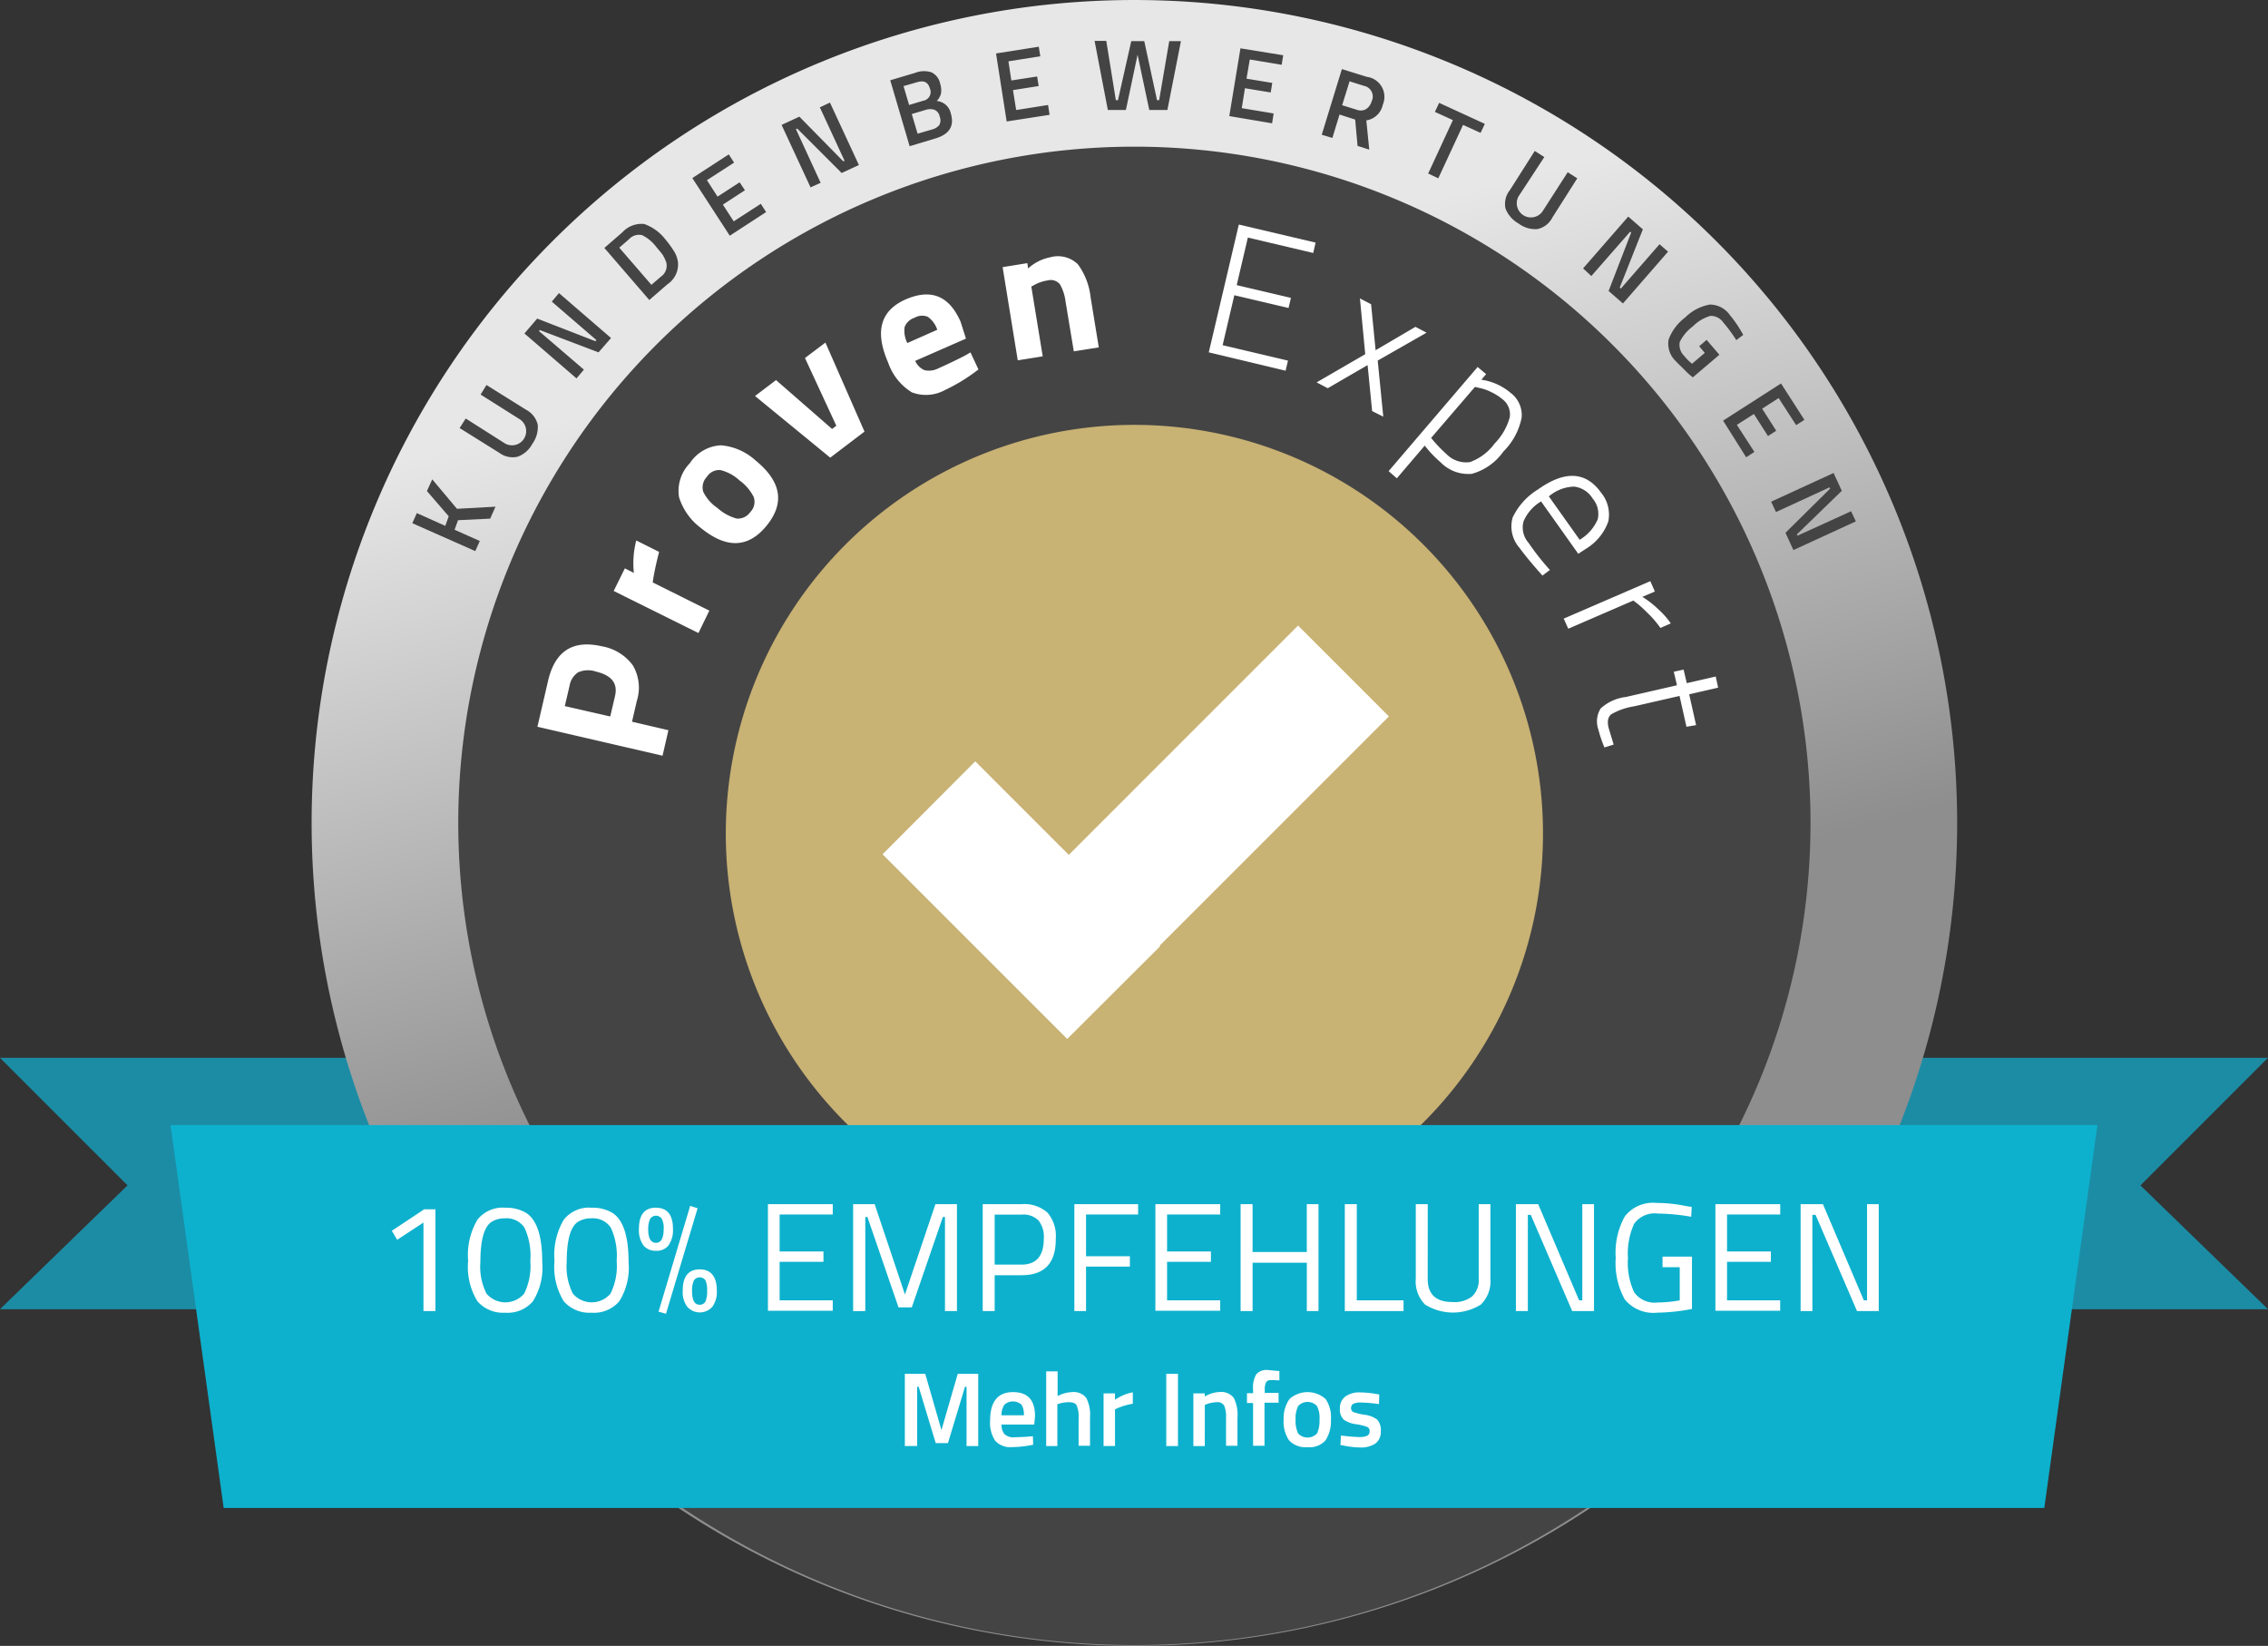
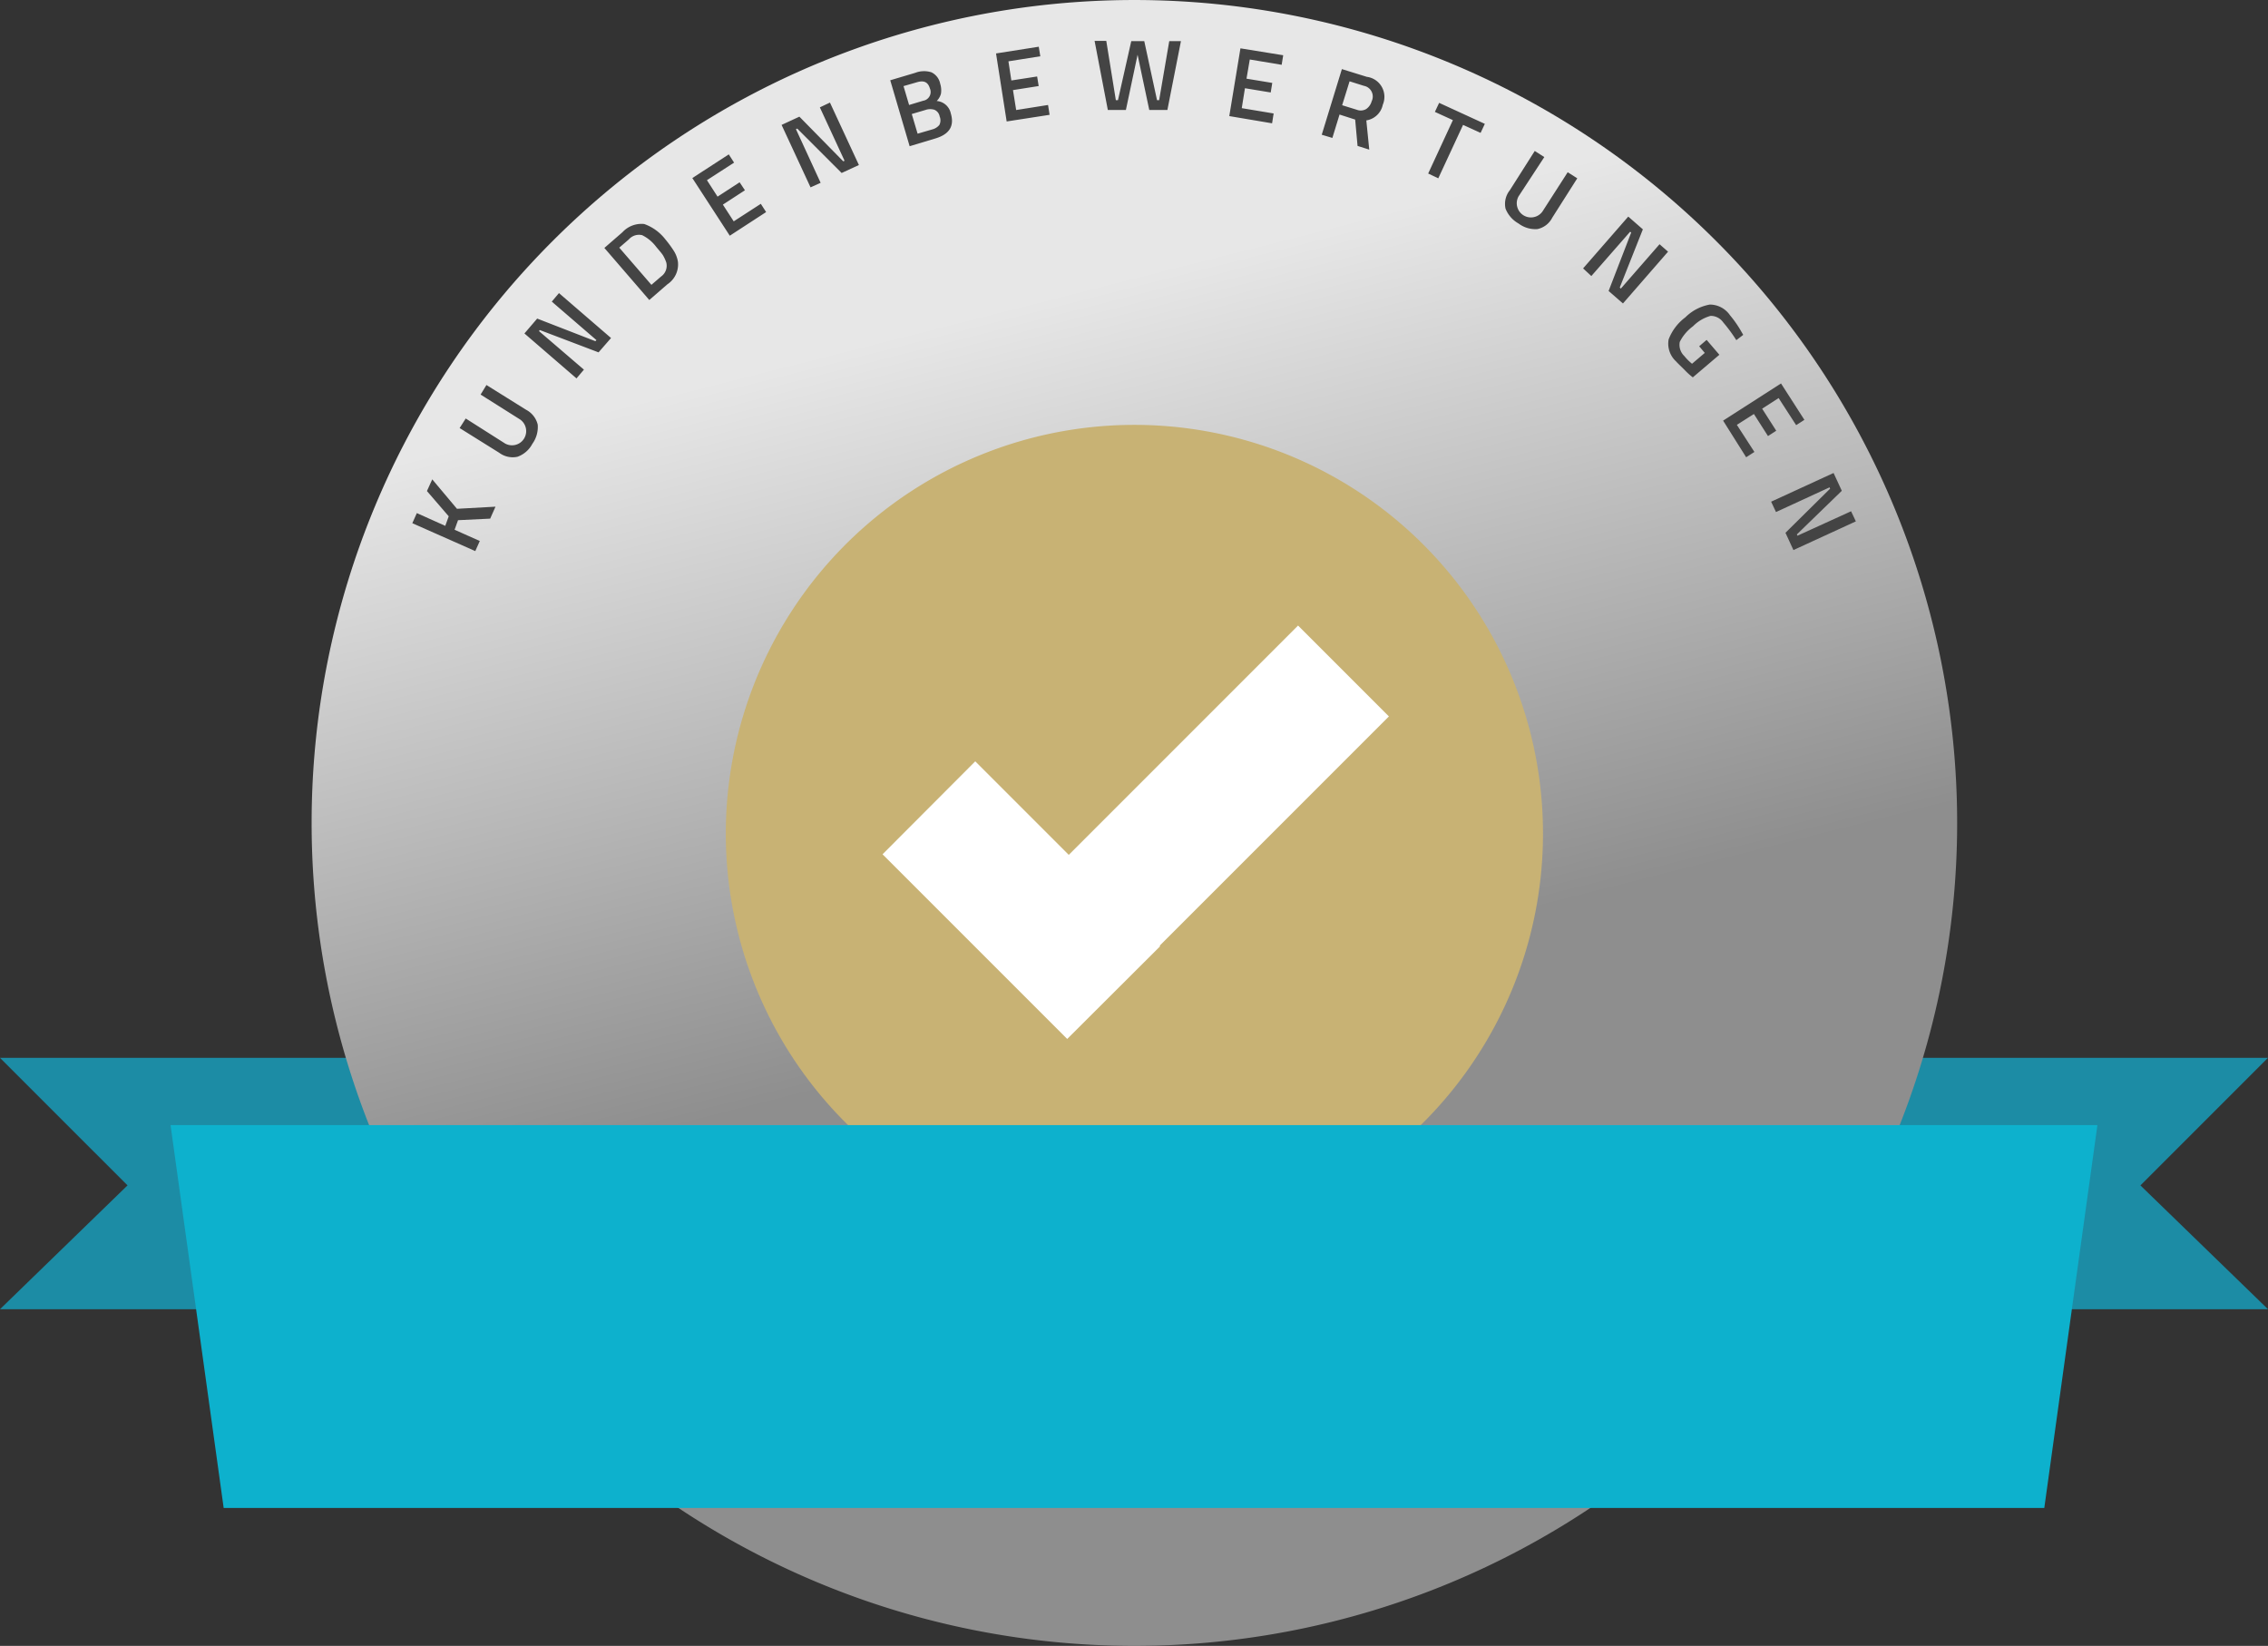
<svg xmlns="http://www.w3.org/2000/svg" id="provenexpert-badge_1" data-name="provenexpert-badge 1" width="146.404" height="106.223" viewBox="0 0 146.404 106.223">
  <rect x="0" y="0" width="146.404" height="106.223" fill="#333333" stroke="none" />
  <defs>
    <linearGradient id="linear-gradient" x1="0.417" y1="0.175" x2="0.529" y2="0.616" gradientUnits="objectBoundingBox">
      <stop offset="0.03" stop-color="#e7e7e7" />
      <stop offset="0.981" stop-color="#8e8e8e" />
    </linearGradient>
  </defs>
  <path id="Vector" d="M149.446,60.45H3.042l8.232-7.992L3.042,44.227h146.4l-8.232,8.232Z" transform="translate(-3.042 24.045)" fill="#1c8ca5" />
  <path id="Vector_2" d="M67.74,111.128A53.111,53.111,0,1,0,14.628,58.017,53.111,53.111,0,0,0,67.74,111.128Z" transform="translate(5.488 -4.905)" fill="url(#linear-gradient)" />
-   <path id="Vector_3" d="M112.452,51.4a52.572,52.572,0,0,1-94.39-.137C14.632,44.319,115.9,44.4,112.452,51.4Z" transform="translate(7.953 25.427)" fill="#444" />
-   <path id="Vector_4" d="M63.725,97.647A43.645,43.645,0,1,0,20.08,54,43.645,43.645,0,0,0,63.725,97.647Z" transform="translate(9.502 -0.891)" fill="#444" />
  <path id="Vector_5" d="M56.4,73.45A26.376,26.376,0,1,0,30.027,47.075,26.376,26.376,0,0,0,56.4,73.45Z" transform="translate(16.825 6.723)" fill="#c8b274" />
-   <path id="Vector_6" d="M29.438,44l-.309,1.338,2.349.549L31.1,47.533l-8.077-1.869L23.71,42.7c.446-1.921,1.595-2.658,3.464-2.23A3.132,3.132,0,0,1,29.181,41.7,2.827,2.827,0,0,1,29.438,44ZM27.723,45l.309-1.32c.189-.823-.223-1.338-1.235-1.578a1.577,1.577,0,0,0-1.149.051,1.282,1.282,0,0,0-.549.858l-.309,1.32Zm5.694-5.385L27.946,36.9l.72-1.458.583.292a5.817,5.817,0,0,1,.154-2.092l1.475.737c-.171.652-.292,1.218-.377,1.715l-.034.257,3.653,1.818Zm-1.252-8.763a2.554,2.554,0,0,1,.7-2.2A2.541,2.541,0,0,1,34.874,27.5a3.785,3.785,0,0,1,2.23.978c1.663,1.355,1.9,2.744.72,4.2s-2.59,1.509-4.253.154A3.94,3.94,0,0,1,32.164,30.847Zm3.687,1.372a.973.973,0,0,0,.909-.412.946.946,0,0,0,.223-.978,2.956,2.956,0,0,0-.909-1.063,2.814,2.814,0,0,0-1.218-.669.928.928,0,0,0-.892.429.973.973,0,0,0-.24.96,2.648,2.648,0,0,0,.909,1.046A3.092,3.092,0,0,0,35.852,32.219Zm1.218-7.906,1.355-1.029,3.619,3.155.274-.206-2.024-4.373,1.321-.995,2.521,5.745-2.212,1.681ZM48.01,22.65a1.306,1.306,0,0,0,.857-.1c.686-.309,1.3-.6,1.818-.875l.292-.172.515,1.1a11.517,11.517,0,0,1-2.178,1.338,2.546,2.546,0,0,1-2.127.137,3.643,3.643,0,0,1-1.526-1.921c-.875-2.006-.5-3.361,1.149-4.081,1.629-.7,2.8-.223,3.533,1.458l.343,1.08L47.41,22.05A1.134,1.134,0,0,0,48.01,22.65Zm.823-2.607a1.637,1.637,0,0,0-.617-.84.972.972,0,0,0-.857.069,1,1,0,0,0-.635.6A1.773,1.773,0,0,0,46.9,20.9Zm6.808,1.715-1.612.257L53.052,16l1.595-.257.051.343a2.951,2.951,0,0,1,1.423-.72,1.84,1.84,0,0,1,1.784.446,4.354,4.354,0,0,1,.823,2.109l.532,3.258-1.612.257-.532-3.207a3.015,3.015,0,0,0-.36-1.115.762.762,0,0,0-.789-.257,2.6,2.6,0,0,0-.926.326l-.137.069ZM66.36,21.5,68.3,13.252l4.956,1.166-.154.669-4.219-.995-.72,3.07,3.5.823-.154.652-3.5-.823-.755,3.224,4.219.995-.154.652Zm9.758-3.481.72.377.292,2.967L79.7,19.854l.72.377-3.155,1.8.36,3.619-.72-.36-.292-2.967-2.572,1.492-.72-.377,3.138-1.818ZM77.97,29.166l5.745-6.722.549.463-.309.36a3.73,3.73,0,0,1,1.9.857,1.785,1.785,0,0,1,.7,1.595A4.242,4.242,0,0,1,85.379,27.9a3.7,3.7,0,0,1-2.041,1.441,2.5,2.5,0,0,1-2.024-.755A7.378,7.378,0,0,1,80.3,27.52l-1.8,2.109Zm7.34-4.647a3.388,3.388,0,0,0-.737-.463,2.926,2.926,0,0,0-.738-.257l-.292-.069-2.83,3.293a8.548,8.548,0,0,0,.995,1.046,1.762,1.762,0,0,0,1.509.514,3.394,3.394,0,0,0,1.595-1.2,3.863,3.863,0,0,0,.978-1.7A1.227,1.227,0,0,0,85.31,24.519Zm2.83,10.753.24.274-.48.36q-.926-1.029-1.492-1.8a2.087,2.087,0,0,1-.429-1.955,4.272,4.272,0,0,1,1.629-1.8c1.732-1.235,3.087-1.166,4.064.189a2.232,2.232,0,0,1,.48,1.869,3.377,3.377,0,0,1-1.441,1.766l-.5.326-2.4-3.379a2.733,2.733,0,0,0-1.132,1.286,1.5,1.5,0,0,0,.326,1.389A16,16,0,0,0,88.14,35.272Zm.172-4.476,1.989,2.8a2.832,2.832,0,0,0,1.166-1.321,1.526,1.526,0,0,0-.326-1.338,1.618,1.618,0,0,0-1.2-.772A2.6,2.6,0,0,0,88.311,30.8Zm.96,7.889,5.591-2.418.292.669-.806.343a6.041,6.041,0,0,1,.995.772,5.126,5.126,0,0,1,.84.943l-.669.292a6.656,6.656,0,0,0-.737-.875q-.437-.438-.72-.669l-.292-.223-4.2,1.818Zm7.923,6.98-.446-1.989-2.933.669a4.261,4.261,0,0,0-1.475.514c-.206.172-.274.446-.171.875l.326,1.08L91.9,47a8.443,8.443,0,0,1-.394-1.166,1.571,1.571,0,0,1,.154-1.355,2.928,2.928,0,0,1,1.629-.737l3.293-.755-.206-.875.635-.137.206.875,1.869-.429.154.72-1.869.429.446,1.989Z" transform="translate(11.669 1.24)" fill="#fff" />
  <path id="Vector_7" d="M22.728,38.7l-.292.652-4.064-1.8.292-.652,1.835.823.223-.617-1.406-1.629.343-.755,1.595,1.9,2.487-.137-.343.772-2.075.1-.223.617Zm1.629-6.294a.915.915,0,0,0,.978-1.544l-2.555-1.612.377-.617,2.555,1.595a1.474,1.474,0,0,1,.755.96,1.843,1.843,0,0,1-.343,1.235,1.756,1.756,0,0,1-.96.84,1.458,1.458,0,0,1-1.183-.257l-2.555-1.595.394-.617Zm4.613-4.2-3.361-2.9.823-.96,3.756,1.458.069-.069L27.375,23.25l.463-.549L31.2,25.6l-.806.926L26.6,25.085l-.051.069,2.9,2.487Zm5.865-6.071-1.166,1.012-2.9-3.361,1.166-1.012a1.675,1.675,0,0,1,1.406-.532,2.982,2.982,0,0,1,1.355.978,7.134,7.134,0,0,1,.566.772,1.839,1.839,0,0,1,.257.7A1.538,1.538,0,0,1,34.835,22.135Zm-.72-2.418a2.514,2.514,0,0,0-.909-.755.874.874,0,0,0-.858.274l-.617.532,2.075,2.4.617-.532a.852.852,0,0,0,.343-.909,2.439,2.439,0,0,0-.223-.48C34.44,20.095,34.286,19.923,34.115,19.717Zm4.75-.72-2.418-3.721L38.8,13.749l.343.532L37.39,15.413l.686,1.063L39.5,15.55l.343.515-1.424.926.7,1.08,1.749-1.132.343.532Zm5.213-3.121-1.869-4.03,1.149-.532,2.83,2.881.086-.034-1.595-3.447.652-.309,1.869,4.03-1.115.514-2.864-2.864-.086.034,1.595,3.464Zm5.145-6.911,1.612-.48a1.578,1.578,0,0,1,1.046-.034,1.033,1.033,0,0,1,.566.737,1.416,1.416,0,0,1,.052.635,1.059,1.059,0,0,1-.275.48,1.01,1.01,0,0,1,.909.806c.24.806-.086,1.338-.995,1.612l-1.663.5Zm1.749.12-.892.257.36,1.218.909-.274a.572.572,0,0,0,.429-.806C51.658,9.085,51.4,8.965,50.972,9.085Zm.566,1.784-.926.274.377,1.269.943-.274a.866.866,0,0,0,.463-.292.657.657,0,0,0,.017-.549.571.571,0,0,0-.343-.429A.93.93,0,0,0,51.538,10.868Zm5.2.755-.686-4.39L58.81,6.8l.1.617-2.058.326.189,1.235,1.664-.257.1.617L57.146,9.6l.206,1.286,2.058-.326.1.635Zm5.676-5.2h.755l.617,3.824h.137l.858-3.807h.84l.823,3.807h.137l.652-3.807h.755l-.875,4.442H65.944l-.755-3.567-.755,3.567H63.269Zm8.695,4.853.72-4.373,2.761.446-.1.617-2.058-.343L72.22,8.862l1.663.274-.1.617-1.663-.274-.206,1.286,2.058.343-.1.635Zm7.117-.1-.463,1.509-.686-.206,1.3-4.236,1.612.5a1.3,1.3,0,0,1,1.029,1.8,1.288,1.288,0,0,1-1.063,1.012l.189,1.886-.755-.24-.154-1.7ZM80.3,10.32a.7.7,0,0,0-.5-.995l-.926-.292-.48,1.543.943.292a.7.7,0,0,0,.617-.051A.9.9,0,0,0,80.3,10.32Zm4.081.686.274-.583,2.95,1.355-.274.583L86.2,11.846,84.6,15.293l-.652-.309,1.595-3.447Zm5.4,5.453a.915.915,0,0,0,1.543.978L92.954,14.9l.617.394-1.612,2.538a1.393,1.393,0,0,1-.96.737,1.8,1.8,0,0,1-1.218-.36,1.893,1.893,0,0,1-.84-.96,1.413,1.413,0,0,1,.274-1.183l1.612-2.538.617.394Zm4.167,4.648,2.915-3.344.943.823-1.492,3.756.069.069,2.5-2.864.549.48L96.521,23.37l-.926-.806,1.458-3.773-.069-.051L94.48,21.6Zm7.494,5.025.48-.411.823.96-1.715,1.458a4.4,4.4,0,0,1-.531-.48c-.257-.257-.446-.429-.549-.549a1.552,1.552,0,0,1-.48-1.423,3.212,3.212,0,0,1,1.08-1.423,2.98,2.98,0,0,1,1.578-.823,1.582,1.582,0,0,1,1.3.686,7.127,7.127,0,0,1,.737,1.063l.12.206-.446.343A9.7,9.7,0,0,0,103,24.6a.987.987,0,0,0-.823-.429,2.549,2.549,0,0,0-1.132.669,2.826,2.826,0,0,0-.857,1.012,1,1,0,0,0,.292.909,3.306,3.306,0,0,0,.5.5l.823-.7Zm1.544,4.8,3.738-2.4,1.509,2.349-.532.343-1.132-1.749-1.063.686.909,1.423-.532.343-.909-1.423-1.1.7,1.132,1.749-.532.343Zm3.1,5.231,4.03-1.852.532,1.149-2.9,2.813.034.086,3.464-1.578.309.652-4.03,1.852-.514-1.115,2.881-2.847-.034-.086L106.4,36.832Z" transform="translate(8.244 -3.785)" fill="#444" />
  <path id="Vector_8" d="M53.741,48.821l.034.034-6,5.985L35.854,42.922l5.985-6,6.037,6.037,14.8-14.8,5.865,5.865Z" transform="translate(21.116 12.213)" fill="#fff" />
  <path id="Vector_9" d="M130.337,71.438H12.813L9.383,46.726H133.767Z" transform="translate(1.626 25.885)" fill="#0db1cd" />
  <g id="Group" transform="translate(25.295 77.634)">
-     <path id="Vector_10" d="M20.424,50.031V56.6h-.772V50.888L17.954,52l-.343-.583L19.7,50.031Zm4.493-.1a2.51,2.51,0,0,1,1.321.309q1.08.643,1.08,3.19a4.107,4.107,0,0,1-.6,2.538,2.14,2.14,0,0,1-1.783.737,2.2,2.2,0,0,1-1.8-.737,4.241,4.241,0,0,1-.6-2.607,4.5,4.5,0,0,1,.6-2.658A2.071,2.071,0,0,1,24.917,49.928Zm0,.686a1.527,1.527,0,0,0-.892.24c-.463.326-.7,1.183-.7,2.572a3.855,3.855,0,0,0,.394,2.041,1.593,1.593,0,0,0,2.435,0,4.019,4.019,0,0,0,.394-2.109,4.291,4.291,0,0,0-.377-2.144A1.384,1.384,0,0,0,24.917,50.614Zm5.574-.686a2.51,2.51,0,0,1,1.321.309q1.08.643,1.08,3.19a4.107,4.107,0,0,1-.6,2.538,2.14,2.14,0,0,1-1.783.737,2.2,2.2,0,0,1-1.8-.737,4.241,4.241,0,0,1-.6-2.607,4.5,4.5,0,0,1,.6-2.658A2.071,2.071,0,0,1,30.49,49.928Zm0,.686a1.527,1.527,0,0,0-.892.24c-.463.326-.7,1.183-.7,2.572a3.855,3.855,0,0,0,.394,2.041,1.593,1.593,0,0,0,2.435,0,4.019,4.019,0,0,0,.394-2.109,4.291,4.291,0,0,0-.377-2.144A1.384,1.384,0,0,0,30.49,50.614Zm4.167-.686c.737,0,1.1.463,1.1,1.372a1.707,1.707,0,0,1-.292,1.063.96.96,0,0,1-.806.343,1.011,1.011,0,0,1-.806-.343A1.673,1.673,0,0,1,33.56,51.3C33.56,50.391,33.92,49.928,34.658,49.928Zm-.5,1.372c0,.6.172.892.5.892s.5-.292.5-.892a1.294,1.294,0,0,0-.12-.652.449.449,0,0,0-.755,0A1.514,1.514,0,0,0,34.16,51.3Zm.669,5.333,2.041-6.825.48.154-2.041,6.808Zm1.561-1.355c0-.909.36-1.372,1.1-1.372.72,0,1.1.463,1.1,1.372a1.62,1.62,0,0,1-.292,1.046,1.082,1.082,0,0,1-1.612,0A1.556,1.556,0,0,1,36.39,55.278Zm.6,0c0,.6.154.909.48.909a.4.4,0,0,0,.394-.223,1.706,1.706,0,0,0,.1-.669,1.594,1.594,0,0,0-.1-.669.449.449,0,0,0-.755,0A1.515,1.515,0,0,0,36.99,55.278Zm4.9,1.321V49.7h4.184v.669h-3.43v2.384h2.83v.669h-2.83v2.487h3.43v.669H41.895Zm5.5,0V49.7h1.389l1.955,5.831L52.7,49.7h1.389V56.6h-.772V50.528h-.137l-2.006,5.831h-.858l-2.006-5.831h-.137V56.6Zm10.873-2.315H56.523V56.6h-.772V49.7h2.521a2.259,2.259,0,0,1,1.663.549,2.3,2.3,0,0,1,.532,1.681C60.484,53.495,59.747,54.284,58.272,54.284ZM56.523,53.6h1.749c.943,0,1.424-.566,1.424-1.681a1.691,1.691,0,0,0-.343-1.166,1.357,1.357,0,0,0-1.08-.377H56.523Zm5.145,3V49.7h4.116v.669H62.422v2.693h2.83v.669h-2.83V56.6Zm5.231,0V49.7h4.184v.669h-3.43v2.384h2.83v.669h-2.83v2.487h3.43v.669H66.9Zm9.775,0V53.478h-3.5V56.6H72.4V49.7h.772v3.087h3.5V49.7h.755V56.6Zm6.242,0h-3.79V49.7H79.9v6.208h3.018Zm1.561-2.075c0,.995.532,1.492,1.612,1.492a1.85,1.85,0,0,0,1.252-.36,1.434,1.434,0,0,0,.429-1.132V49.7h.755v4.8a2.1,2.1,0,0,1-.617,1.681,3.409,3.409,0,0,1-3.6,0,2.131,2.131,0,0,1-.6-1.681V49.7h.772ZM90.17,56.6V49.7H91.61l2.641,6.208h.206V49.7h.755V56.6H93.805L91.13,50.391h-.189V56.6Zm9.466-2.83v-.686h1.9v3.379a12.556,12.556,0,0,1-2.247.24,2.384,2.384,0,0,1-2.092-.857,4.838,4.838,0,0,1-.583-2.675,4.837,4.837,0,0,1,.583-2.675,2.3,2.3,0,0,1,2.058-.875,9.521,9.521,0,0,1,1.921.206l.343.051-.034.635a13.33,13.33,0,0,0-2.144-.206,1.629,1.629,0,0,0-1.543.669,4.624,4.624,0,0,0-.394,2.2,4.53,4.53,0,0,0,.394,2.2,1.616,1.616,0,0,0,1.526.669,8.156,8.156,0,0,0,1.423-.137V53.769Zm3.413,2.83V49.7h4.184v.669H103.8v2.384h2.83v.669H103.8v2.487h3.43v.669h-4.184Zm5.5,0V49.7h1.441l2.641,6.208h.206V49.7h.755V56.6H112.19l-2.675-6.208h-.206V56.6Z" transform="translate(-17.611 -49.619)" fill="#fff" />
-     <path id="Vector_11" d="M36.684,60.737V56.072H38l1.046,3.636L40.1,56.072h1.321v4.665h-.755V56.912h-.1l-1.1,3.636h-.789l-1.1-3.636h-.1v3.824Zm8.077-.617.189-.017.017.549a7.127,7.127,0,0,1-1.372.154,1.313,1.313,0,0,1-1.08-.411,2.108,2.108,0,0,1-.326-1.321c0-1.2.5-1.818,1.475-1.818.96,0,1.423.515,1.423,1.561l-.051.532H42.926a.915.915,0,0,0,.189.617.847.847,0,0,0,.652.206C44.092,60.154,44.436,60.154,44.761,60.119Zm-.394-1.355a1.182,1.182,0,0,0-.154-.7.834.834,0,0,0-1.1,0,1.17,1.17,0,0,0-.189.686h1.441Zm2.178,1.972h-.737V55.918h.737v1.595a2.107,2.107,0,0,1,.926-.257,1.028,1.028,0,0,1,.926.377,2.4,2.4,0,0,1,.24,1.269V60.72H47.9v-1.8a1.8,1.8,0,0,0-.12-.789c-.069-.154-.24-.223-.5-.223a2.154,2.154,0,0,0-.652.1l-.1.034v2.692Zm2.967,0v-3.4h.738v.412a3,3,0,0,1,1.149-.48v.737a4.3,4.3,0,0,0-.995.292l-.154.069v2.367Zm4.047,0V56.072h.755v4.665Zm2.487,0h-.738v-3.4h.738v.206a1.932,1.932,0,0,1,.943-.292,1.028,1.028,0,0,1,.926.377,2.4,2.4,0,0,1,.24,1.269V60.72h-.738v-1.8a1.8,1.8,0,0,0-.12-.789.49.49,0,0,0-.48-.223,1.864,1.864,0,0,0-.669.137l-.1.034ZM59.9,57.959V60.72h-.737V57.959h-.394v-.634h.394V57.1a1.713,1.713,0,0,1,.206-.995.881.881,0,0,1,.755-.274l.737.069v.6c-.223-.017-.412-.017-.549-.017a.334.334,0,0,0-.309.137,1.036,1.036,0,0,0-.086.48v.206h.892v.634H59.9Zm1.612-.257a1.748,1.748,0,0,1,2.332,0,2.059,2.059,0,0,1,.343,1.321,2.263,2.263,0,0,1-.343,1.338,1.359,1.359,0,0,1-1.183.446,1.429,1.429,0,0,1-1.183-.446,2.191,2.191,0,0,1-.343-1.338A2.162,2.162,0,0,1,61.516,57.7Zm.549,2.212a.832.832,0,0,0,1.235,0,1.93,1.93,0,0,0,.154-.892,1.6,1.6,0,0,0-.171-.875.829.829,0,0,0-1.2,0,1.768,1.768,0,0,0-.172.875A1.93,1.93,0,0,0,62.065,59.914Zm5.23-1.886a10.316,10.316,0,0,0-1.166-.1,1.071,1.071,0,0,0-.5.086.312.312,0,0,0-.137.274.266.266,0,0,0,.154.257,3.608,3.608,0,0,0,.72.172,1.711,1.711,0,0,1,.806.309.992.992,0,0,1,.24.755.93.93,0,0,1-.343.789,1.659,1.659,0,0,1-1.012.257,5.416,5.416,0,0,1-1.046-.12l-.206-.034.034-.617a10.879,10.879,0,0,0,1.183.1,1.211,1.211,0,0,0,.514-.086.3.3,0,0,0,.154-.292.275.275,0,0,0-.154-.274,3.322,3.322,0,0,0-.7-.172,1.808,1.808,0,0,1-.806-.292.875.875,0,0,1-.257-.72.918.918,0,0,1,.36-.789,1.537,1.537,0,0,1,.909-.257,6.668,6.668,0,0,1,1.063.1l.206.034Z" transform="translate(-3.569 -45.045)" fill="#fff" />
-   </g>
+     </g>
</svg>